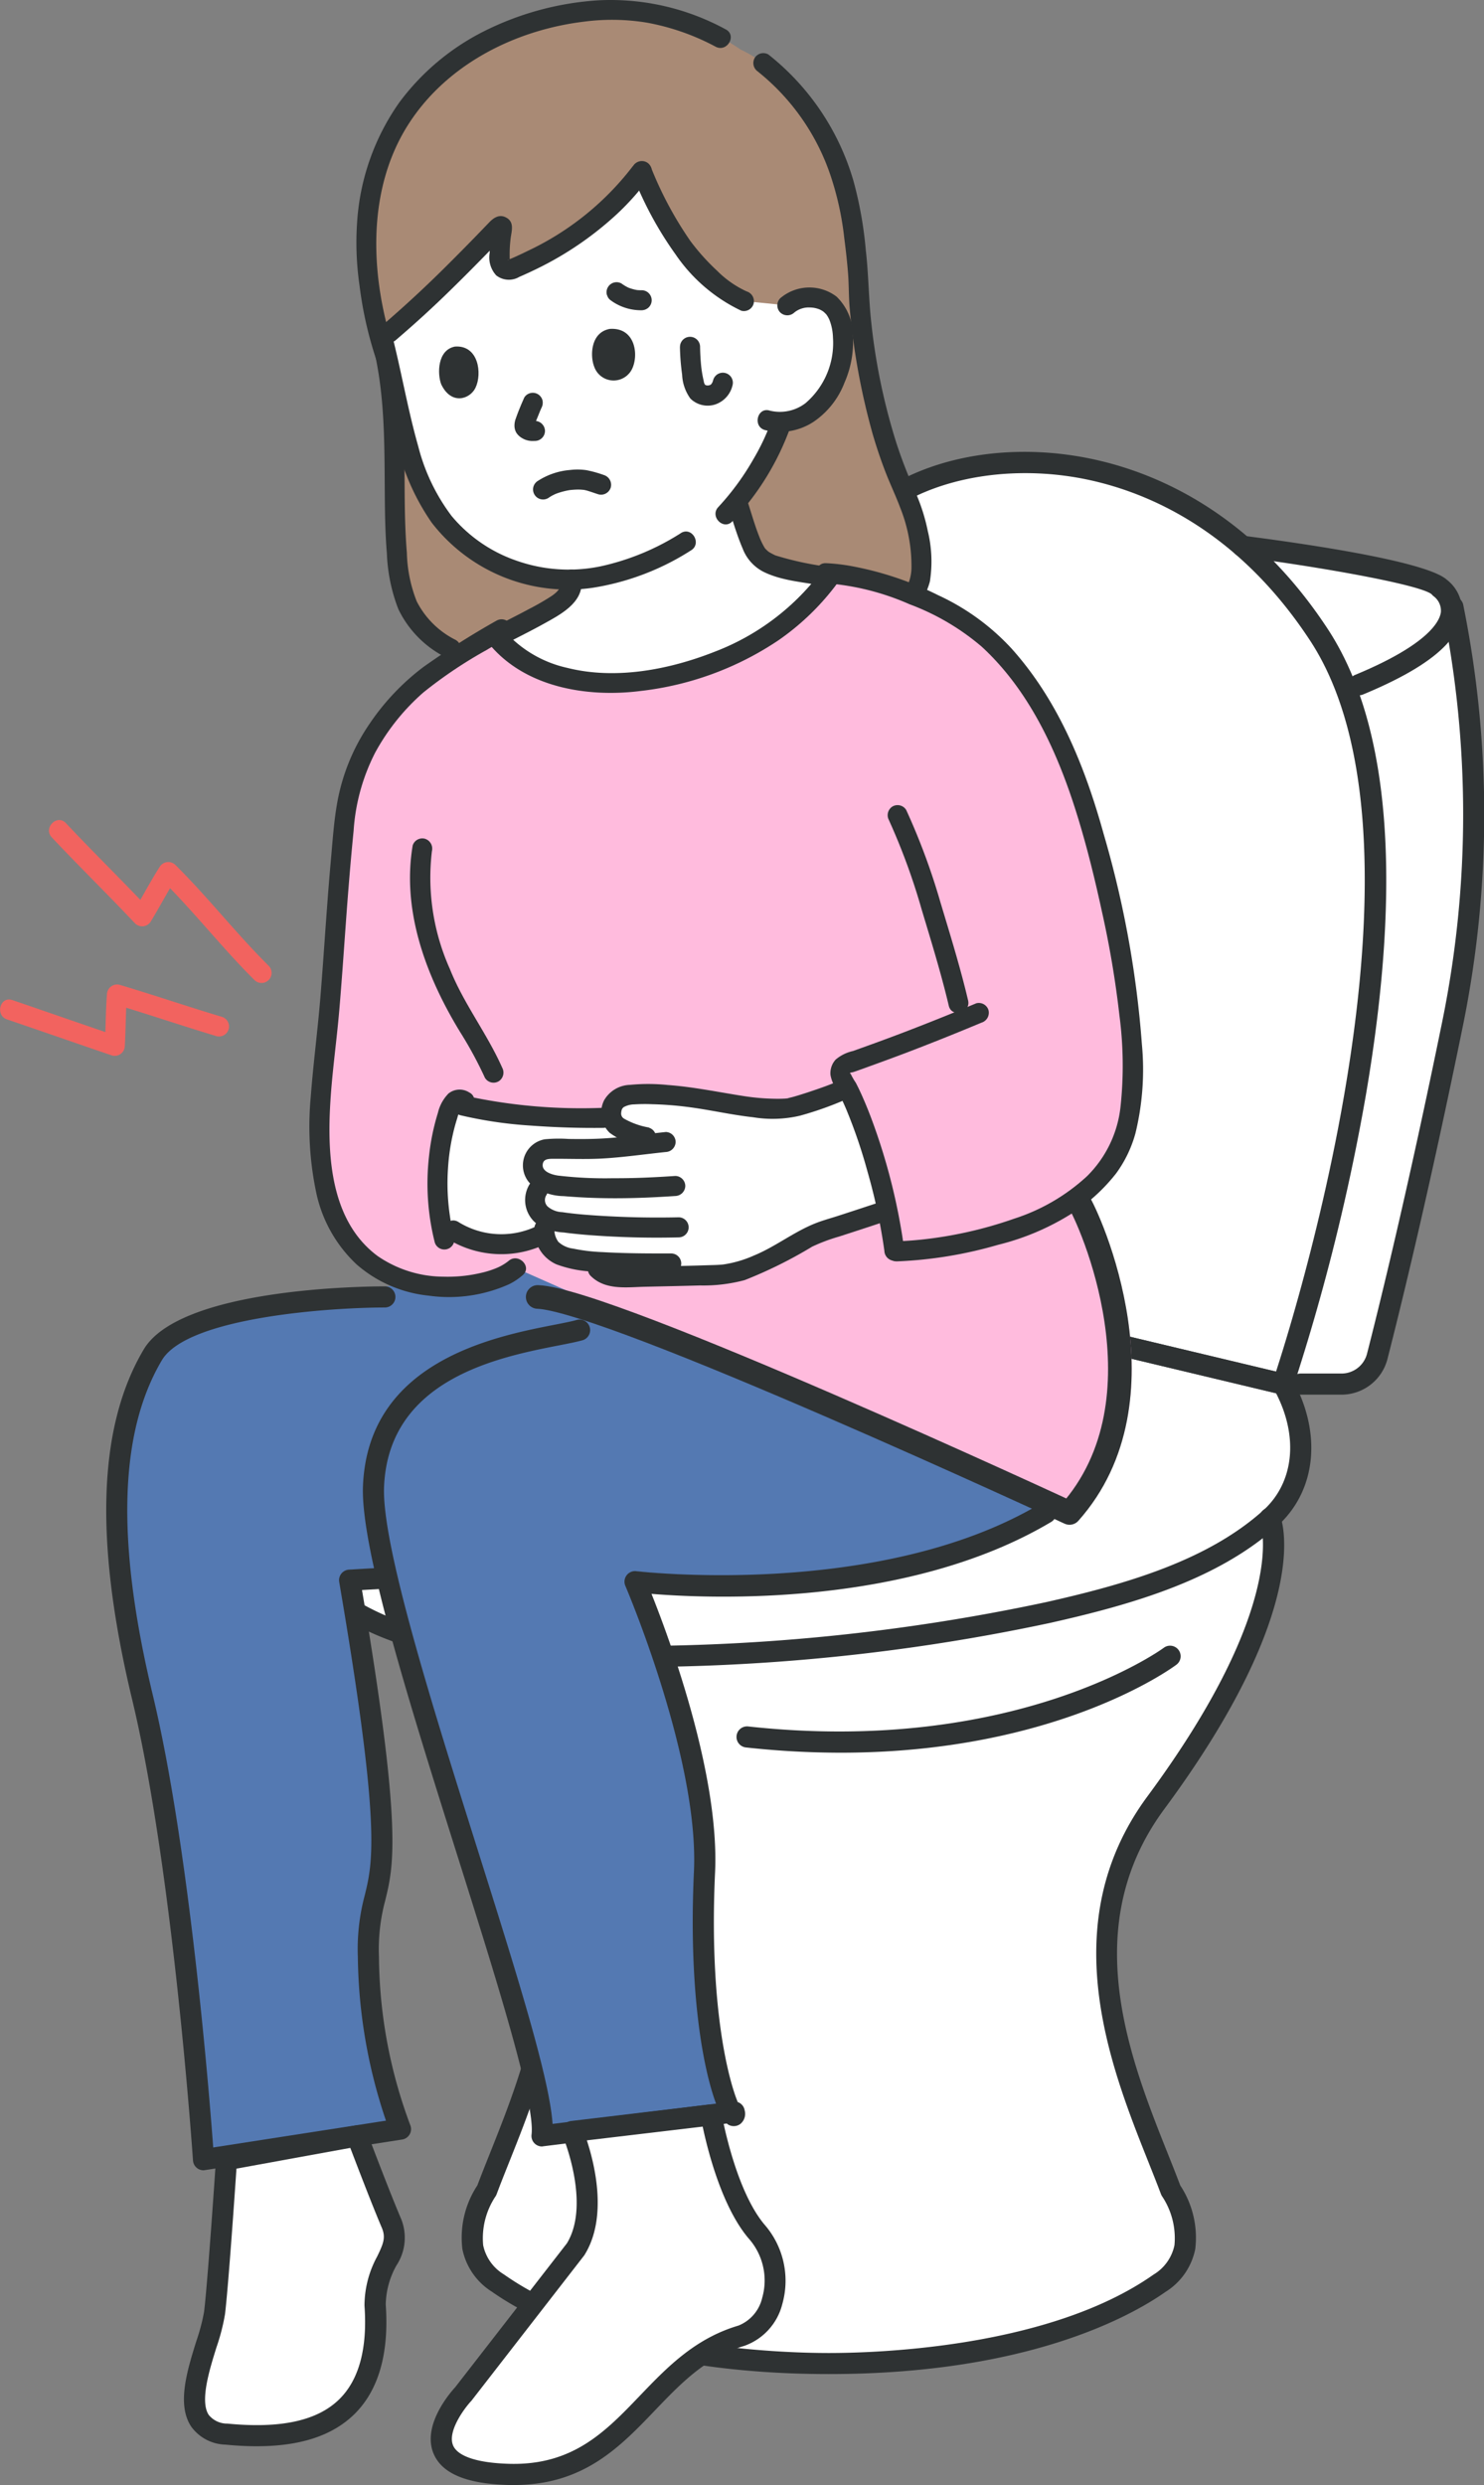
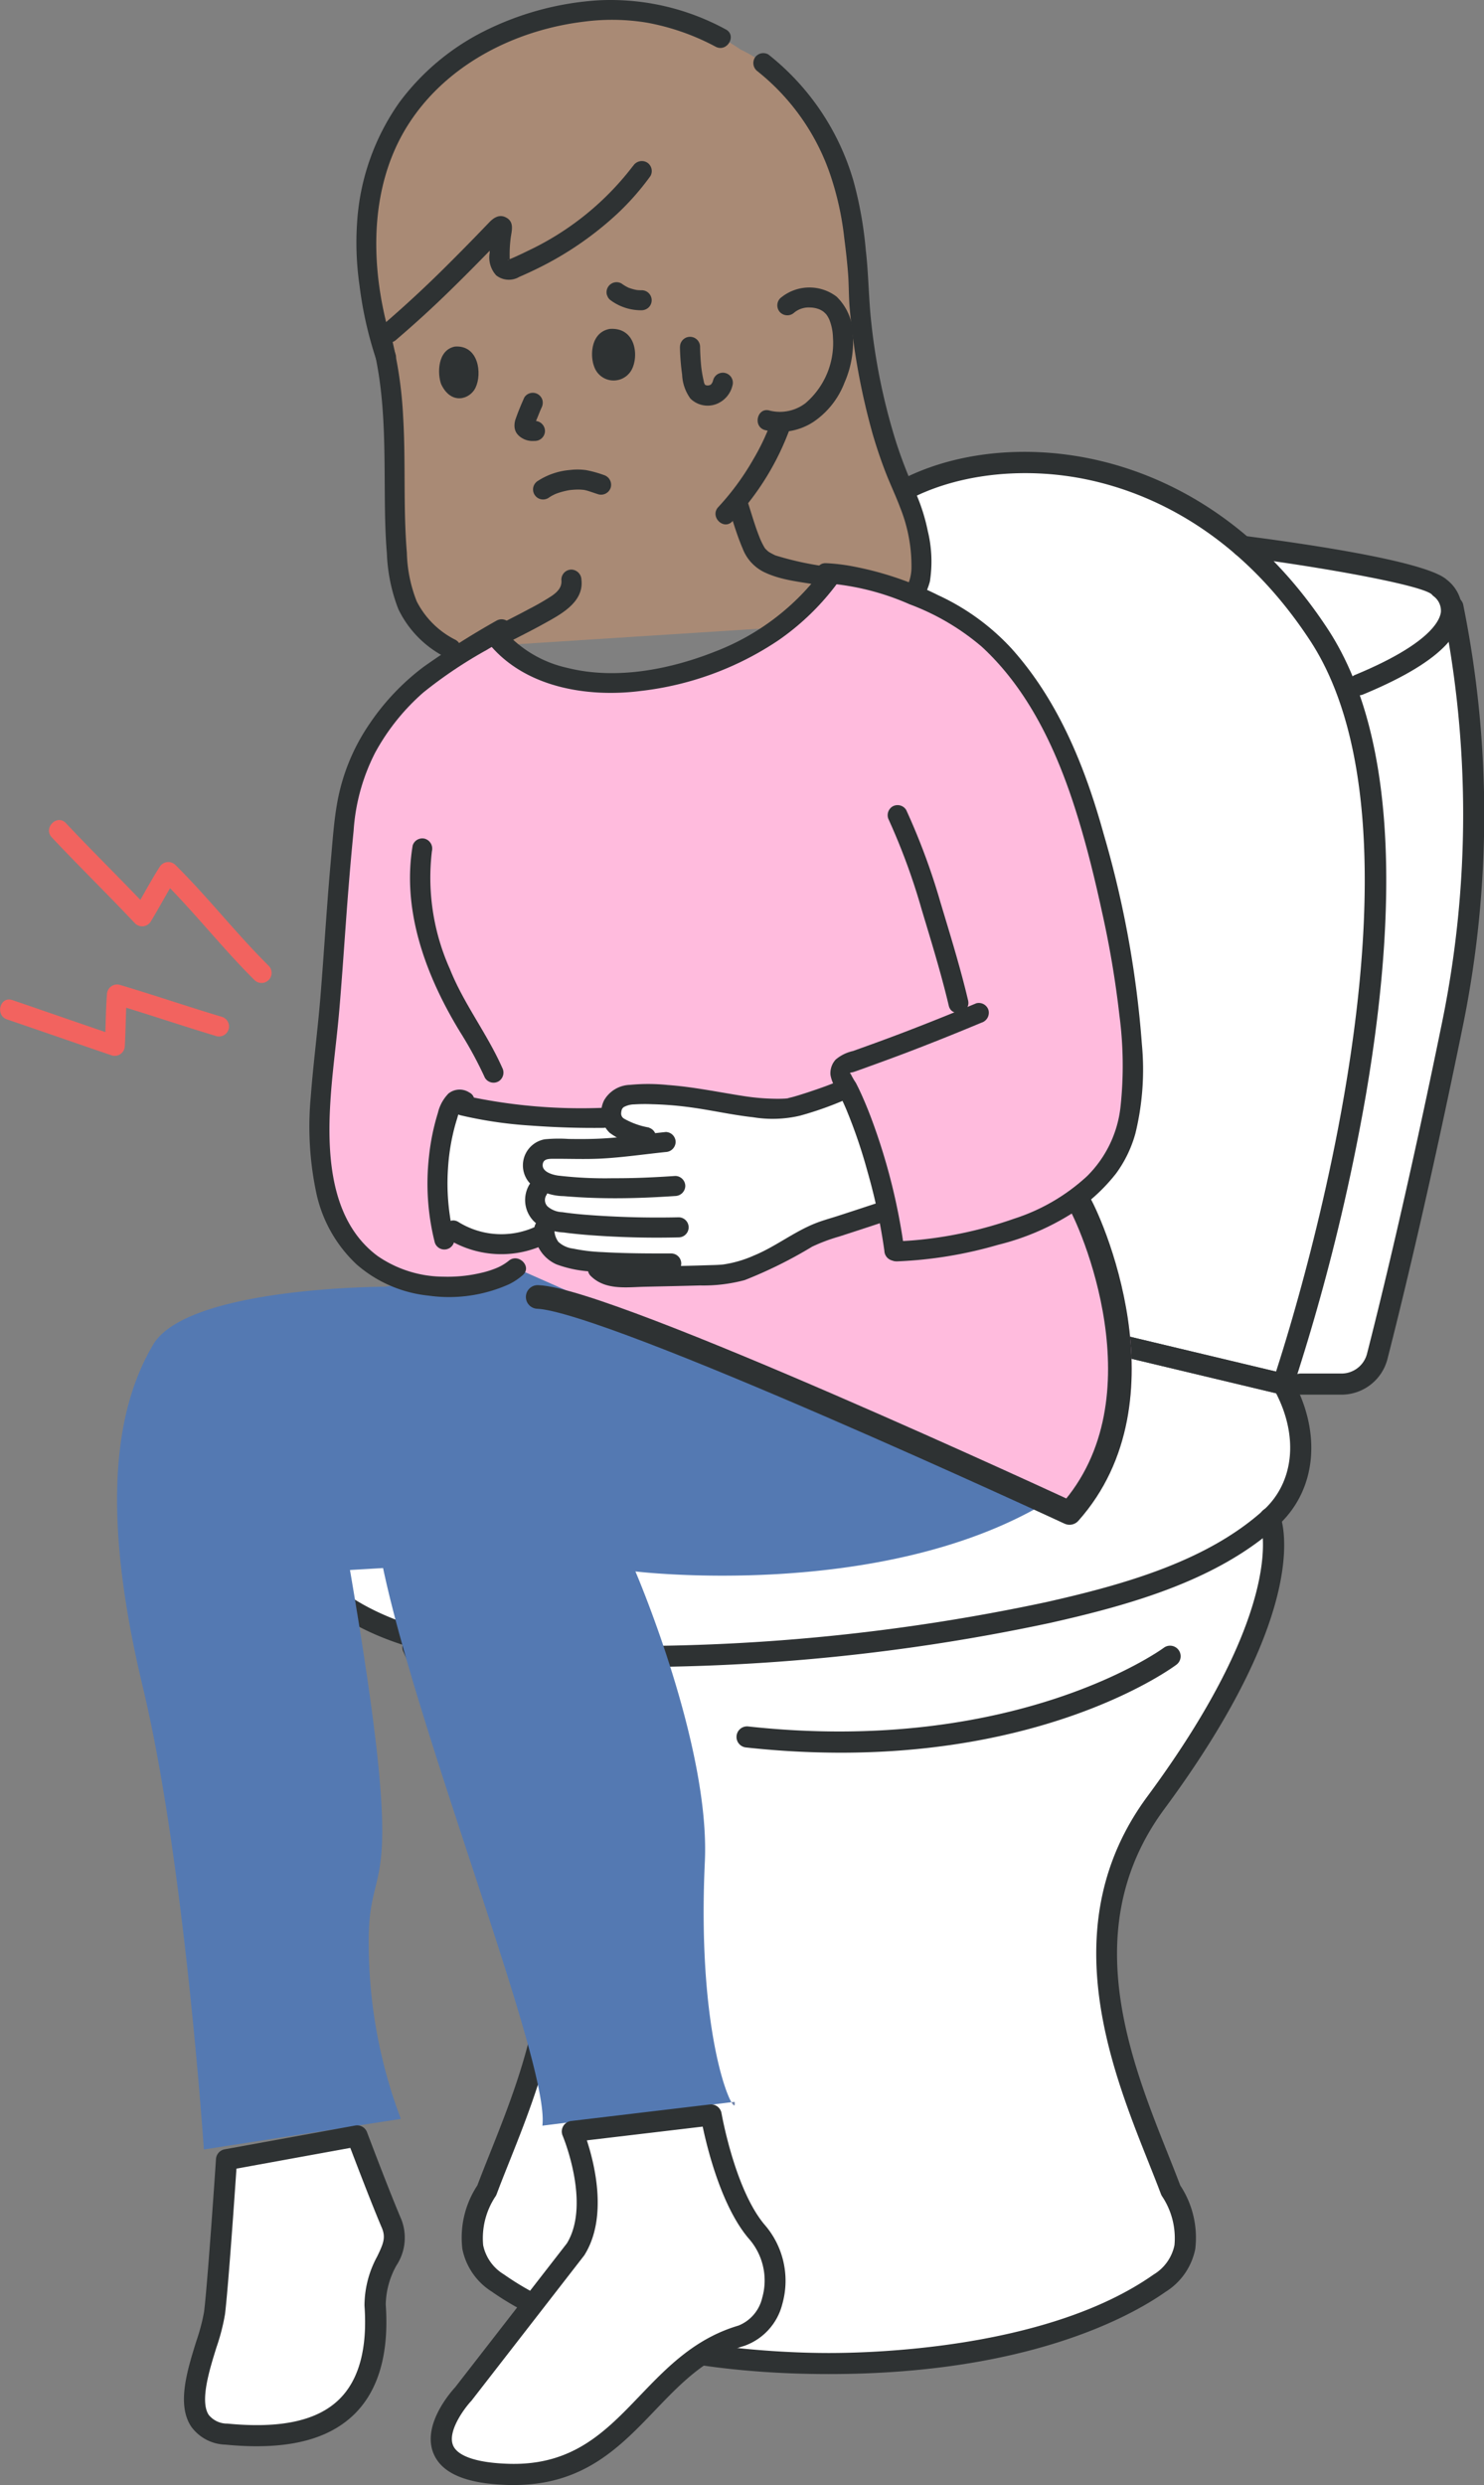
<svg xmlns="http://www.w3.org/2000/svg" width="125.63" height="210.305">
  <rect width="100%" height="100%" fill="#808080" stroke="none" />
  <g data-name="グループ 48093">
    <g data-name="グループ 48086">
      <path data-name="パス 293344" d="M113.617 117.135a3.125 3.125 0 003.03-2.349c1.086-4.245 3.507-14.089 6.4-28.272a87.68 87.68 0 000-35.164l-1.087-1.6c-1.178-1.514-16.745-3.523-16.745-3.523l.014.017c-10.356-8.958-23.125-8.4-29.838-4.061-9.476 6.125-22.583 26.663-15.912 63.21-8.868.008-18.6.821-26.475 5.291-5.434 3.084-9.692 9.31-9.456 15.71.278 7.5 7.046 11.25 13.658 12.7l-2.19.329a70.281 70.281 0 007.511 13.14c8.581 11.609 1.718 24.85-1.262 32.8 0 0-3.417 4.911.946 7.859.716.484 9.149 6.8 28 6.8s27.286-6.319 28-6.8c4.362-2.948.946-7.859.946-7.859-2.979-7.949-9.843-21.19-1.262-32.8 12.689-17.168 9.66-24.053 9.66-24.053 3.157-2.827 3.338-7.363 1.108-11.374z" fill="#fff" />
    </g>
    <g data-name="グループ 48087" fill="#2e3233">
      <path data-name="パス 293345" d="M108.617 118.029a.9.9 0 01-.208-.025L59.22 106.263a.893.893 0 01-.672-.709c-2.963-16.231-2.294-31.261 1.936-43.466 4.58-13.219 11.576-18.848 14.371-20.655 4.679-3.024 11.351-3.972 17.845-2.534 5.491 1.215 13.365 4.685 19.692 14.315 5.248 7.986 6.34 21.242 3.249 39.4a177.605 177.605 0 01-6.179 24.812.894.894 0 01-.845.603zM60.204 104.66l47.821 11.415c1.938-5.971 13.959-45.008 2.872-61.88-6-9.128-13.416-12.407-18.584-13.551-5.948-1.317-12.267-.438-16.489 2.29-5.5 3.553-10.6 10.932-13.652 19.739-4.078 11.772-4.756 26.279-1.968 41.987z" />
      <path data-name="パス 293346" d="M52.063 141.075h-1.334a66.583 66.583 0 01-13.511-1.05c-9.039-1.9-14.366-6.855-14.615-13.593-.236-6.385 3.745-13.024 9.908-16.521 8.424-4.78 18.809-5.4 26.916-5.408a.877.877 0 01.207.025l49.189 11.741a.892.892 0 01.574.435c2.552 4.59 2.044 9.487-1.293 12.474-5.056 4.526-12.216 6.6-19.2 8.168a169.243 169.243 0 01-36.841 3.729zm7.26-34.788c-7.872.012-17.9.621-25.929 5.174-5.51 3.127-9.213 9.254-9 14.9.307 8.31 9.331 11.1 13.2 11.91a65.15 65.15 0 0013.154 1.011 168.51 168.51 0 0037.772-3.685c6.748-1.514 13.648-3.5 18.4-7.755 2.611-2.338 3.03-6.2 1.107-9.932z" />
      <path data-name="パス 293347" d="M70.162 200.916c-16.713 0-25.442-4.823-28.419-6.9l-.084-.059a5.554 5.554 0 01-2.518-3.633 8.034 8.034 0 011.271-5.376c.313-.832.666-1.716 1.038-2.649 3.238-8.121 7.673-19.243.307-29.209a71.388 71.388 0 01-7.607-13.3.894.894 0 111.63-.733 69.7 69.7 0 007.414 12.975c7.958 10.767 3.119 22.9-.084 30.934-.383.96-.745 1.867-1.06 2.71a.886.886 0 01-.1.2 6.388 6.388 0 00-1.047 4.138 3.788 3.788 0 001.76 2.471l.105.073c8.76 6.1 23.184 6.576 27.4 6.576s18.636-.475 27.4-6.576l.106-.073a3.789 3.789 0 001.752-2.476 6.388 6.388 0 00-1.048-4.139.908.908 0 01-.1-.195c-.316-.843-.678-1.75-1.06-2.71-3.2-8.031-8.041-20.168-.084-30.934 12.044-16.3 9.589-23.1 9.56-23.161a.894.894 0 111.636-.72c.132.3 3.09 7.559-9.759 24.944-7.366 9.966-2.931 21.088.307 29.209.372.933.724 1.817 1.038 2.649a8.033 8.033 0 011.271 5.376 5.555 5.555 0 01-2.517 3.633l-.085.059c-2.982 2.072-11.711 6.896-28.423 6.896zM41.213 185.36z" />
      <path data-name="パス 293348" d="M115.045 58.843a.894.894 0 01-.342-1.72c6.3-2.608 7.188-4.59 7.278-5.321a1.529 1.529 0 00-.594-1.326.975.975 0 01-.183-.176c-.884-.783-9.081-2.273-16.154-3.185a.894.894 0 01.229-1.773c5.778.745 15.529 2.2 17.207 3.724a3.3 3.3 0 011.274 2.915c-.26 2.346-3 4.569-8.373 6.794a.887.887 0 01-.342.068z" />
      <path data-name="パス 293349" d="M113.564 118.029h-3.453a.894.894 0 110-1.788h3.453a2.232 2.232 0 002.164-1.678c1.164-4.549 3.542-14.266 6.391-28.229a87.616 87.616 0 00.009-34.769.894.894 0 011.734-.433 89.492 89.492 0 01.008 35.559c-2.856 14-5.242 23.749-6.411 28.315a4.018 4.018 0 01-3.895 3.023z" />
      <path data-name="パス 293350" d="M71.183 148.331a74.06 74.06 0 01-8.014-.443.894.894 0 11.193-1.777c22.607 2.457 35.018-6.555 35.141-6.646a.894.894 0 111.067 1.434c-.46.342-10.225 7.432-28.387 7.432z" />
    </g>
    <g data-name="グループ 48092">
      <path data-name="パス 293351" d="M92.261 101.593c.979 1.478 7.877 16.8-.719 26.448 0 0-50.736-22.341-56.834-22.558" fill="#fbd" />
      <g data-name="グループ 48088">
        <path data-name="パス 293352" d="M61.921 177.912c.213.37.33.355.269-.034z" fill="#7385aa" />
        <path data-name="パス 293353" d="M32.611 108.894s-16.736 0-19.644 4.9c-3.3 5.559-4.412 14.259-.878 28.969s5.17 39.146 5.17 39.146l16.676-2.586a41.937 41.937 0 01-2.718-14.571c-.136-8.57 3.521-1.979-1.589-31.883l2.787-.165h.014c3.072 14.521 14.134 42.037 13.487 47.19l16-1.985c-.775-1.348-2.827-7.839-2.246-20.363.456-9.845-5.878-24.555-5.878-24.555s20.759 2.52 34.763-5.819l-44.9-19.861" fill="#5479b2" />
      </g>
      <g data-name="グループ 48089">
        <path data-name="パス 293354" d="M75.102 52.515c3.18-1.941 2.98-4.271 2.853-5.668a15.589 15.589 0 00-1.455-5.376c-1.023-2.332-2.954-7.085-3.76-15.791a42.093 42.093 0 00-.42-5.52 78.866 78.866 0 00-.294-2.046c-.872-5.643-4.828-11.823-9.312-13.91a19.389 19.389 0 00-14.676-3c-6.387 1.161-11.233 4.321-14.165 8.855a19.927 19.927 0 00-2.836 9.355 31.758 31.758 0 001.583 10.633c1.417 6.731.233 14.144 1.376 19.654a7.561 7.561 0 004.126 5.182z" fill="#a98a75" />
        <path data-name="パス 293355" d="M64.189 6.082a19.03 19.03 0 016.123 8.775 25.337 25.337 0 011.161 5.3c.13.993.241 1.988.32 2.987s.049 2.035.149 3.044a58.352 58.352 0 001.935 10.544q.475 1.631 1.085 3.218c.4 1.028.876 2.023 1.262 3.056a13.248 13.248 0 01.935 5.14 3.874 3.874 0 01-.459 1.671 5.6 5.6 0 01-2.023 1.962c-.925.576-.075 2.044.856 1.465a6.546 6.546 0 003.188-4.031 10.885 10.885 0 00-.177-4.268 15.938 15.938 0 00-.909-2.964c-.156-.38-.32-.755-.484-1.131a11.15 11.15 0 00-.108-.251l-.045-.106c-.056-.132.063.155-.03-.071a39.85 39.85 0 01-1.076-2.907 52.063 52.063 0 01-2.11-10.011c-.248-2.113-.243-4.239-.489-6.355a32.938 32.938 0 00-1.034-5.811 21.135 21.135 0 00-7.212-10.727.855.855 0 00-1.161.3.869.869 0 00.3 1.161z" fill="#2e3233" />
-         <path data-name="パス 293356" d="M65.283 25.707l-2.3-.228c-2.266-.867-4.993-4-6.088-5.883a49.649 49.649 0 01-2.568-5.132 25.936 25.936 0 01-11 8.319.73.73 0 01-1.015-.636 11.572 11.572 0 01.212-2.823.162.162 0 00-.275-.144c-2.7 2.823-5.628 5.773-8.4 8.213-.3.268-.671.56-.9.761l-.557.484.035.137c.675 2.656 1.231 5.329 1.8 7.78.042.182.085.363.13.542 1.006 4.027 2.768 7.541 5.937 9.564a13.982 13.982 0 008.086 2.39c.186 1.2-1.012 2.06-1.983 2.552-1.068.659-2.9 1.563-4.355 2.324a10.558 10.558 0 005.676 3.4 17.151 17.151 0 006.626.293c6.087-.8 12.128-3.6 15.892-8.784-2.087-.467-5.338-.538-6.265-2.115a9.535 9.535 0 01-.766-1.865l-.81-2.451a23.775 23.775 0 002.761-4.278s.636-1.293.883-2.018l.135-.392a5.3 5.3 0 002.509-.9 7.208 7.208 0 002.33-3.505 6.724 6.724 0 00-.212-4.957 2.485 2.485 0 00-2.218-1.172 2.755 2.755 0 00-1.924.668z" fill="#fff" />
        <path data-name="パス 293357" d="M31.526 29.074c1.022 3.954 1.019 8.061 1.044 12.116.013 1.886.024 3.776.183 5.656a14.473 14.473 0 00.967 4.7 8.858 8.858 0 003.975 4.064c.96.519 1.818-.945.856-1.465a7.4 7.4 0 01-3.277-3.261 12 12 0 01-.831-4.109c-.314-3.81-.088-7.642-.312-11.456a34.889 34.889 0 00-.97-6.7.849.849 0 00-1.635.451z" fill="#2e3233" />
        <path data-name="パス 293358" d="M46.406 42.155a3.488 3.488 0 01.456-.273c.039-.02.08-.039.12-.058.017-.008.153-.065.055-.025s.092-.034.092-.035l.134-.047a6.105 6.105 0 01.594-.167q.144-.033.29-.059c.048-.008.1-.015.145-.024.133-.025-.2.02.029 0 .191-.019.382-.033.575-.035.1 0 .207 0 .311.008l.134.011c.024 0 .169.025.051 0l.076.016c.046.009.091.019.136.03.106.026.21.059.314.092.249.08.495.17.746.247a.857.857 0 001.044-.592.866.866 0 00-.593-1.044 9.7 9.7 0 00-1.5-.414 5.353 5.353 0 00-1.368-.01 5.885 5.885 0 00-2.7.914.848.848 0 00.856 1.465z" fill="#2e3233" />
        <path data-name="パス 293359" d="M50.3 31.022c-.342-.851-.333-2.875 1.307-3.184 2.189-.168 2.507 2.252 1.866 3.455a1.738 1.738 0 01-3.173-.271z" fill="#2e3233" />
        <path data-name="パス 293360" d="M37.345 32.509c-.321-.857-.334-2.885 1.166-3.178 2-.147 2.321 2.281 1.745 3.481-.465.982-2.065 1.503-2.911-.303z" fill="#2e3233" />
        <path data-name="パス 293361" d="M44.373 33.667c-.256.574-.5 1.157-.707 1.751a1.685 1.685 0 00-.113.639 1.21 1.21 0 00.159.567 1.419 1.419 0 00.436.424 1.694 1.694 0 00.8.269c.114.012.226 0 .34 0a.855.855 0 00.848-.848.865.865 0 00-.848-.848c-.114 0-.227.008-.34 0l.226.03a.885.885 0 01-.208-.058l.2.085a1.183 1.183 0 01-.2-.121l.172.132a.491.491 0 01-.079-.071l.132.172a.24.24 0 01-.03-.049l.085.2a.467.467 0 01-.025-.084l.03.226a.611.611 0 010-.156l-.03.226a3.457 3.457 0 01.222-.683l.3-.739-.085.2c.059-.138.118-.276.179-.413a.925.925 0 00.085-.653.867.867 0 00-.389-.507.856.856 0 00-.653-.085.821.821 0 00-.507.389z" fill="#2e3233" />
        <path data-name="パス 293362" d="M62.005 44.117a22.726 22.726 0 004.841-7.788.849.849 0 10-1.636-.451 18.8 18.8 0 01-1.415 2.955 21.881 21.881 0 01-2.991 4.084c-.742.8.454 2 1.2 1.2z" fill="#2e3233" />
        <path data-name="パス 293363" d="M61.443 2.49A20.381 20.381 0 0050.692.024a25.124 25.124 0 00-9.856 2.692 20.234 20.234 0 00-7.042 5.968 19.768 19.768 0 00-3.551 9.959 25.305 25.305 0 00.2 5.574 32.157 32.157 0 001.4 6.189c.352 1.027 1.991.586 1.636-.451-2.107-6.16-2.561-13.644 1.045-19.356 3.223-5.1 9.011-8.044 14.894-8.764a18.267 18.267 0 015.3.074 19.858 19.858 0 015.866 2.044c.966.506 1.824-.957.856-1.465z" fill="#2e3233" />
-         <path data-name="パス 293364" d="M57.646 45.114a20.9 20.9 0 01-6.778 2.809 13.292 13.292 0 01-7.135-.471 12.409 12.409 0 01-5.505-3.788 16.549 16.549 0 01-2.824-5.9c-.863-3.031-1.393-6.159-2.166-9.215a.849.849 0 00-1.636.449c.728 2.877 1.263 5.8 2.018 8.673a19.356 19.356 0 002.929 6.565 14.585 14.585 0 0013.595 5.513 21.634 21.634 0 008.359-3.174c.93-.568.079-2.036-.856-1.465z" fill="#2e3233" />
        <path data-name="パス 293365" d="M67.251 26.443a1.933 1.933 0 011.324-.42 2.249 2.249 0 01.75.141 1.543 1.543 0 01.231.114 1.312 1.312 0 01.164.106c.063.052.117.113.177.168a.957.957 0 01.075.084c-.106-.12-.029-.042-.007-.01a2.52 2.52 0 01.251.442 4.463 4.463 0 01.3 1.493 6.7 6.7 0 01-2.322 5.556 3.573 3.573 0 01-3.018.636c-1.04-.34-1.484 1.3-.451 1.636a5.215 5.215 0 004.128-.678 7.033 7.033 0 002.634-3.316 8.582 8.582 0 00.717-3.966 4.56 4.56 0 00-1.387-3.328 3.8 3.8 0 00-4.766.141.856.856 0 000 1.2.865.865 0 001.2 0z" fill="#2e3233" />
-         <path data-name="パス 293366" d="M53.635 14.995a30.231 30.231 0 003.564 6.546 14 14 0 005.556 4.756.854.854 0 001.043-.593.868.868 0 00-.593-1.043 8.556 8.556 0 01-2.49-1.74 18.513 18.513 0 01-2.268-2.522 30.978 30.978 0 01-3.347-6.26.853.853 0 00-1.16-.3.87.87 0 00-.3 1.16z" fill="#2e3233" />
        <path data-name="パス 293367" d="M53.588 14.043a24.128 24.128 0 01-8.931 7.2q-.669.332-1.353.63a1.5 1.5 0 00-.21.09c-.168.117-.117-.058.023.057 0 0 0 .012.007.015q.051.249.023-.059v-.255a10.967 10.967 0 01.086-1.583c.083-.6.313-1.313-.335-1.7-.58-.347-1.073-.045-1.481.38q-.577.6-1.158 1.2-1.233 1.268-2.488 2.515a99.362 99.362 0 01-5.426 5.018.855.855 0 000 1.2.865.865 0 001.2 0q2.4-2.049 4.648-4.254 1.174-1.147 2.324-2.318.589-.6 1.174-1.2l.522-.54a3.82 3.82 0 01.535-.57l-.428.116h.08l-.428-.116.071.035-.3-.3.045.066-.116-.428a6.189 6.189 0 01-.141.984 11.554 11.554 0 00-.076 1.166 2.249 2.249 0 00.552 1.913 1.734 1.734 0 001.953.129q.926-.4 1.825-.852a28.049 28.049 0 006.449-4.471 22.176 22.176 0 002.827-3.209.856.856 0 00-.3-1.161.867.867 0 00-1.161.3z" fill="#2e3233" />
        <path data-name="パス 293368" d="M61.606 42.752c.4 1.224.755 2.484 1.264 3.669a3.674 3.674 0 001.806 1.992c1.645.795 3.513.848 5.272 1.225a.868.868 0 001.043-.592.857.857 0 00-.593-1.044 26.409 26.409 0 01-4.759-1 5.226 5.226 0 01-.417-.216 1.123 1.123 0 01-.294-.212c-.055-.056-.113-.11-.165-.17s-.035-.039.012.018a.9.9 0 01-.064-.1 5.975 5.975 0 01-.333-.656c-.454-1.087-.768-2.248-1.137-3.365-.341-1.031-1.979-.59-1.635.45z" fill="#2e3233" />
        <path data-name="パス 293369" d="M47.521 49.049c.076.61-.274 1.016-.838 1.4a21.519 21.519 0 01-1.879 1.082c-1.427.772-2.9 1.468-4.311 2.265a.849.849 0 00.856 1.465c1.533-.865 3.132-1.608 4.671-2.463 1.41-.783 3.436-1.813 3.2-3.746a.874.874 0 00-.848-.848.853.853 0 00-.848.848z" fill="#2e3233" />
        <path data-name="パス 293370" d="M51.773 25.469a4.341 4.341 0 002.546.789.885.885 0 00.6-.247.848.848 0 00-.6-1.449 3.38 3.38 0 01-.489-.026l.225.03a3.707 3.707 0 01-.93-.252l.2.086a3.468 3.468 0 01-.7-.4.848.848 0 00-1.246.958l.085.2a.849.849 0 00.3.3z" fill="#2e3233" />
        <path data-name="パス 293371" d="M57.561 29.355a19.78 19.78 0 00.185 2.355 3.707 3.707 0 00.7 2.02 2.081 2.081 0 002.1.5 2.237 2.237 0 001.465-1.614.848.848 0 00-1.635-.451l-.05.159c-.055.179.09-.16 0 0l-.08.145c-.067.132.086-.085.019-.017l-.116.119c-.061.064.146-.076.011-.014a1.043 1.043 0 01-.106.056l.094-.04a1.2 1.2 0 00-.166.048c-.177.049.18 0 0 0h-.175c-.156 0 .119.035.025 0-.035-.013-.216-.032-.088-.018s-.009-.013-.05-.033c-.157-.073.113.1-.006-.006s.076.149 0 0a.966.966 0 01-.042-.078c-.027-.057-.019-.035.025.063a.908.908 0 01-.1-.32c-.031-.121-.055-.243-.08-.365a11.018 11.018 0 01-.119-.756 19.377 19.377 0 01-.106-1.753.85.85 0 10-1.7 0z" fill="#2e3233" />
        <path data-name="パス 293372" d="M51.012 57.793a19.9 19.9 0 003.322-.177c6.2-.82 12.351-3.71 16.1-9.072 4.34.343 10.7 3.066 13.489 5.788 5.628 5.5 7.951 13.112 9.657 20.28 1.764 7.413 3.209 16.512 1.615 21.419a10.4 10.4 0 01-4.146 5.442c-3.2 2.451-10.1 4.315-15.326 4.433a51.544 51.544 0 00-1.644-7.6l-26.558 6.037-3.861 2.975c-1.587 1.425-5.668 1.979-8.422 1.3a9.181 9.181 0 01-5.733-3.6c-2.3-2.89-2.842-8.162-2.2-13.734.981-8.557 1.007-13.623 1.922-22.245a15.782 15.782 0 013.1-7.792c2.456-3.476 5.071-4.947 9.491-7.594a10.419 10.419 0 005.9 3.675 15.352 15.352 0 003.294.465z" fill="#fbd" />
        <path data-name="パス 293373" d="M46.087 104l.019-1a2.627 2.627 0 01-.5-.452 1.635 1.635 0 01-.065-1.85l.5-.711a2.372 2.372 0 01-.52-.36 1.4 1.4 0 01-.241-1.714 1.336 1.336 0 011.2-.68c.674-.025 1.992.048 3.806 0 1.744-.046 3.406-.294 5.664-.536l.056-.056-1.281-.4a9.921 9.921 0 01-2.191-.77 1.582 1.582 0 01-.688-.719.945.945 0 01-.042-.121l-.724-.027c-3.8.039-9.36-.216-12.693-1.272a1.792 1.792 0 00-.309.525 19.639 19.639 0 00-.754 9.653l1.06.641a7.746 7.746 0 007.571.306l.159-.088a2.131 2.131 0 01-.027-.369z" fill="#fff" />
        <path data-name="パス 293374" d="M69.636 104.202c-1.71.565-3.952 2.233-5.588 2.869a10.411 10.411 0 01-2.775.781c-.777.1-6.9.184-8.579.25a2.751 2.751 0 01-2.1-.735l-.131-.583a17.437 17.437 0 01-1.416-.152 3.818 3.818 0 01-2.462-1.021 2.809 2.809 0 01-.495-1.61l.02-1a2.619 2.619 0 01-.5-.452 1.636 1.636 0 01-.065-1.85l.5-.711a2.382 2.382 0 01-.52-.36 1.4 1.4 0 01-.241-1.714 1.336 1.336 0 011.2-.68c.675-.025 1.992.048 3.806 0 1.791-.047 3.49-.308 5.841-.555l-1.4-.432a9.916 9.916 0 01-2.191-.77 1.584 1.584 0 01-.688-.719 1.63 1.63 0 01.362-1.679 3.053 3.053 0 011.5-.459 37.335 37.335 0 018.536.871 19.087 19.087 0 004.509.307 31.615 31.615 0 004.493-1.508l.478-.223a45.38 45.38 0 013.408 10.389l-.878.257a281.814 281.814 0 01-4.478 1.454.651.651 0 00-.146.035z" fill="#fff" />
        <path data-name="パス 293375" d="M75.253 69.409a54.065 54.065 0 012.767 7.547c.813 2.705 1.649 5.407 2.3 8.158.251 1.06 1.887.612 1.635-.451-.66-2.794-1.511-5.537-2.337-8.285a55.994 55.994 0 00-2.9-7.826.856.856 0 00-1.161-.3.867.867 0 00-.3 1.16z" fill="#2e3233" />
        <path data-name="パス 293376" d="M69.931 49.36a21.509 21.509 0 017.064 1.777 20.319 20.319 0 016.113 3.591c4.1 3.769 6.491 9.088 8.1 14.319.821 2.659 1.484 5.369 2.074 8.087a82.7 82.7 0 011.48 8.763 32.545 32.545 0 01.1 7.742 9.733 9.733 0 01-2.846 5.909 16.558 16.558 0 01-6.144 3.583 34.733 34.733 0 01-7.956 1.785q-.989.1-1.98.134c-1.088.035-1.094 1.732 0 1.7a35.561 35.561 0 008.551-1.4 21.165 21.165 0 006.952-3.115 15.089 15.089 0 003.053-2.938 10.406 10.406 0 001.627-3.373 22.755 22.755 0 00.551-7.529 85.872 85.872 0 00-3.246-17.843c-1.568-5.654-3.821-11.248-7.788-15.664a19.581 19.581 0 00-6.205-4.512 27.541 27.541 0 00-7.677-2.524 16.526 16.526 0 00-1.824-.19c-1.091-.046-1.089 1.65 0 1.7z" fill="#2e3233" />
        <path data-name="パス 293377" d="M42.064 52.508a70.685 70.685 0 00-6.211 3.932 20.1 20.1 0 00-4.629 4.905 17.126 17.126 0 00-2.715 6.815c-.248 1.461-.348 2.952-.48 4.427q-.184 2.047-.336 4.1c-.189 2.519-.353 5.041-.557 7.56-.23 2.86-.611 5.708-.828 8.568a27.1 27.1 0 00.459 8.1 11.611 11.611 0 003.422 6.093 10.956 10.956 0 006.1 2.643 12.421 12.421 0 006.794-.961 5.262 5.262 0 001.171-.778c.824-.719-.38-1.914-1.2-1.2a4.231 4.231 0 01-.971.58 8 8 0 01-1.32.424 12.369 12.369 0 01-3.212.33 9.907 9.907 0 01-5.583-1.749c-3.855-2.858-4.249-8.122-4.029-12.532.138-2.768.549-5.526.785-8.288.208-2.436.375-4.876.551-7.314.189-2.619.4-5.236.66-7.848a16.889 16.889 0 011.827-6.622 18.511 18.511 0 014.09-5.1 37.739 37.739 0 015.329-3.578l1.736-1.039a.849.849 0 00-.856-1.465z" fill="#2e3233" />
        <path data-name="パス 293378" d="M76.565 105.856a51.259 51.259 0 00-2.766-11.107 34.2 34.2 0 00-.932-2.261 18.074 18.074 0 00-.416-.851 5.638 5.638 0 01-.443-.777s-.137.038 0-.081c0 0 .219-.044.248-.054.54-.182 1.074-.382 1.61-.575q1.384-.5 2.76-1.019a211.88 211.88 0 006.467-2.586.877.877 0 00.593-1.043.854.854 0 00-1.044-.592 210.493 210.493 0 01-6.055 2.429q-1.434.547-2.877 1.069-.754.273-1.51.542a3.4 3.4 0 00-1.455.721 1.709 1.709 0 00-.44 1.3 2.876 2.876 0 00.488 1.166 17.907 17.907 0 01.878 1.818 43.641 43.641 0 011.767 5.191 48.716 48.716 0 011.43 6.71.876.876 0 00.848.848c.412 0 .909-.391.848-.848z" fill="#2e3233" />
        <path data-name="パス 293379" d="M34.932 71.58c-.929 5.545 1.166 11.089 4.019 15.758a33.57 33.57 0 012.1 3.874.853.853 0 001.16.3.869.869 0 00.3-1.16c-1.281-2.89-3.253-5.4-4.424-8.341a18.889 18.889 0 01-1.522-9.984.874.874 0 00-.593-1.044.854.854 0 00-1.043.593z" fill="#2e3233" />
        <path data-name="パス 293380" d="M38.929 94.372a35.481 35.481 0 006.058.89 71.52 71.52 0 006.09.191.85.85 0 000-1.7 46.018 46.018 0 01-11.7-1.02.849.849 0 00-.451 1.636z" fill="#2e3233" />
        <path data-name="パス 293381" d="M37.951 104.883a8.634 8.634 0 008.428.306c.971-.5.114-1.965-.856-1.465a6.9 6.9 0 01-6.714-.306c-.928-.581-1.781.886-.856 1.465z" fill="#2e3233" />
        <path data-name="パス 293382" d="M41.343 54.414c3.032 3.766 8.362 4.641 12.907 4.06a26.233 26.233 0 0011.659-4.293 21.275 21.275 0 005.143-5.047.854.854 0 00-.3-1.16.866.866 0 00-1.16.3 20.361 20.361 0 01-9.06 6.87c-3.864 1.529-8.414 2.408-12.506 1.378a9.963 9.963 0 01-5.477-3.311.854.854 0 00-1.2 0 .868.868 0 000 1.2z" fill="#2e3233" />
        <path data-name="パス 293383" d="M39.715 92.448a1.5 1.5 0 00-1.752.1 3.471 3.471 0 00-.891 1.631 19.143 19.143 0 00-.75 3.65 20.373 20.373 0 00.485 7.321.849.849 0 001.636-.451 18.787 18.787 0 01-.517-5.807 17.946 17.946 0 01.4-2.844c.106-.478.234-.952.383-1.419a3.6 3.6 0 01.2-.576c.006-.012.147-.212.15-.209a.718.718 0 00-.2.069c.973.487 1.833-.976.856-1.465z" fill="#2e3233" />
        <path data-name="パス 293384" d="M54.948 95.424a6.493 6.493 0 01-2.1-.742.5.5 0 01-.259-.512.988.988 0 01.071-.314c.009-.023.16-.188.071-.118a1.9 1.9 0 01.965-.274 14.6 14.6 0 011.52-.014 28.908 28.908 0 012.916.221c1.886.233 3.74.676 5.629.883a10.136 10.136 0 003.957-.132 28.518 28.518 0 003.942-1.4.856.856 0 00.3-1.161.869.869 0 00-1.16-.3c-.212.1-.362.157-.674.275-.334.127-.672.248-1.009.363-.64.221-1.283.432-1.933.619-.18.051-.368.087-.546.143-.1.031-.171-.021.1-.008a2.39 2.39 0 00-.253.019c-.247.014-.5.019-.747.017a18.872 18.872 0 01-2.753-.225c-2.155-.332-4.283-.784-6.464-.941a16.032 16.032 0 00-3.188-.011 2.61 2.61 0 00-2.188 1.3 2.356 2.356 0 00.475 2.763 6.753 6.753 0 002.871 1.2.849.849 0 00.451-1.636z" fill="#2e3233" />
        <path data-name="パス 293385" d="M56.347 95.803c-1.806.187-3.608.455-5.422.552-.926.049-1.855.048-2.782.035a12.552 12.552 0 00-2.025.028 2.242 2.242 0 00-1.006 3.961 4.582 4.582 0 002.606.848q1.361.115 2.726.156c2.242.069 4.485-.014 6.722-.166a.868.868 0 00.848-.848.856.856 0 00-.848-.848c-1.751.119-3.5.2-5.259.191a33.888 33.888 0 01-4.664-.223c-.467-.067-1.355-.309-1.3-.925.037-.442.4-.49.791-.495 1.42-.012 2.838.055 4.258-.024 1.792-.1 3.573-.364 5.357-.549a.872.872 0 00.848-.848.853.853 0 00-.848-.848z" fill="#2e3233" />
        <path data-name="パス 293386" d="M44.807 100.266a2.551 2.551 0 00.905 3.492c.042.025.085.048.129.071a4.985 4.985 0 001.875.475c.593.079 1.188.141 1.784.192a75.485 75.485 0 007.948.223.85.85 0 000-1.7 80.45 80.45 0 01-6.84-.141c-1.006-.066-2.017-.145-3.015-.294a2.011 2.011 0 01-1.239-.485.771.771 0 01-.083-.981.849.849 0 00-1.465-.856z" fill="#2e3233" />
        <path data-name="パス 293387" d="M45.238 104.001a3.15 3.15 0 001.865 3 10.036 10.036 0 003.2.616c2.166.173 4.346.163 6.518.163a.85.85 0 000-1.7c-1.936 0-3.876 0-5.81-.114a15.133 15.133 0 01-2.509-.3 2.226 2.226 0 01-1.23-.566 1.739 1.739 0 01-.338-1.11.85.85 0 00-1.7 0z" fill="#2e3233" />
        <path data-name="パス 293388" d="M49.992 107.967c1.235 1.245 3.029.967 4.617.931 1.55-.035 3.1-.066 4.651-.109a13.565 13.565 0 003.781-.453 37.61 37.61 0 005.712-2.831 14.851 14.851 0 012.258-.848q1.734-.558 3.461-1.131c1.031-.342.589-1.981-.451-1.636s-2.083.687-3.126 1.025c-.627.2-1.272.375-1.886.62-1.821.728-3.378 1.979-5.188 2.721a9.847 9.847 0 01-2.6.757c-.424.047-.856.048-1.282.062-1.449.048-2.9.076-4.346.106-.745.017-1.491.033-2.236.054a2.712 2.712 0 01-2.165-.465.849.849 0 00-1.2 1.2z" fill="#2e3233" />
        <path data-name="パス 293389" d="M18.791 86.057c-2.9-.868-5.763-1.848-8.664-2.711a.859.859 0 00-1.046.617.871.871 0 00-.027.2c-.114 1.446-.1 2.9-.184 4.346l1.074-.817c-2.972-1.008-5.934-2.044-8.9-3.056-1.035-.353-1.48 1.285-.451 1.636 2.971 1.011 5.933 2.047 8.9 3.056a.857.857 0 001.074-.818c.085-1.449.071-2.9.184-4.346l-1.073.818c2.9.862 5.765 1.842 8.664 2.711a.849.849 0 00.451-1.636z" fill="#f2635f" />
        <path data-name="パス 293390" d="M22.745 81.734c-2.757-2.731-5.144-5.812-7.9-8.537a.859.859 0 00-1.332.172c-.78 1.223-1.449 2.513-2.2 3.751l1.324-.17c-2.319-2.46-4.739-4.823-7.055-7.285-.749-.8-1.947.4-1.2 1.2 2.316 2.463 4.735 4.825 7.055 7.286a.857.857 0 001.212-.016.845.845 0 00.12-.156c.755-1.237 1.424-2.528 2.2-3.751l-1.332.172c2.761 2.725 5.149 5.806 7.9 8.537a.852.852 0 001.208-1.203z" fill="#f2635f" />
      </g>
      <path data-name="パス 293391" d="M91.261 101.593c.979 1.478 7.877 16.8-.719 26.448 0 0-38.925-18.063-45.023-18.28" fill="none" stroke="#2e3233" stroke-linecap="round" stroke-linejoin="round" stroke-width="2" />
-       <path data-name="パス 293392" d="M45.885 181.656a.894.894 0 01-.887-1.005c.332-2.646-3.024-13.292-6.27-23.588-4.039-12.812-8.216-26.061-8-31.316.438-10.543 11.1-12.632 16.225-13.635.755-.148 1.408-.276 1.854-.4a.894.894 0 11.472 1.724c-.509.139-1.192.273-1.983.428-5.034.986-14.4 2.822-14.783 11.956-.205 4.942 4.11 18.629 7.916 30.7 3.241 10.282 6.085 19.3 6.35 23.225l13.84-1.716c-1.109-2.976-2.34-9.572-1.873-19.66.442-9.529-5.744-24.015-5.806-24.16a.894.894 0 01.929-1.241c.2.025 20.625 2.383 34.2-5.7a.894.894 0 11.915 1.536c-12.08 7.194-28.752 6.5-33.829 6.085 1.57 3.932 5.763 15.3 5.38 23.563-.531 11.456 1.176 17.659 1.919 19.445a.893.893 0 01.586.7 1.1 1.1 0 01-.385 1.167.936.936 0 01-.995.049.637.637 0 01-.131-.1l-15.535 1.926a.821.821 0 01-.109.017z" fill="#2e3233" />
-       <path data-name="パス 293393" d="M17.229 183.671a.894.894 0 01-.892-.834c-.017-.244-1.673-24.531-5.148-39-3.22-13.4-2.9-23.1.978-29.634 3.079-5.189 18.648-5.338 20.413-5.338a.894.894 0 010 1.788c-4.514 0-16.7.8-18.876 4.463-3.629 6.117-3.883 15.375-.777 28.3 3.111 12.953 4.774 33.62 5.123 38.323l14.624-2.268a44.59 44.59 0 01-2.381-13.844 17.611 17.611 0 01.581-5.212c.688-2.81 1.4-5.716-2.158-26.534a.894.894 0 01.829-1.043l2.787-.164a.894.894 0 11.105 1.785l-1.791.105c3.429 20.3 2.685 23.336 1.965 26.276a15.9 15.9 0 00-.53 4.76 41.334 41.334 0 002.645 14.231.894.894 0 01-.684 1.237l-16.676 2.586a.888.888 0 01-.137.017z" fill="#2e3233" />
      <g data-name="グループ 48090" fill="#fff">
        <path data-name="パス 293394" d="M19.167 182.778s-.673 10.1-1.01 12.959-4.206 9.758 1.01 10.263 13.374.168 12.576-10.936c0-3.533 2.4-4.543 1.389-6.9s-2.911-7.4-2.911-7.4z" />
        <path data-name="パス 293395" d="M48.452 180.383s2.627 6.185.277 9.97l-9.5 12.24s-6.167 6.562 3.9 6.814 11.52-9.338 19.635-11.737c2.6-.768 4.24-5.3 1.267-8.834-2.7-3.207-3.831-9.848-3.831-9.848z" />
      </g>
      <g data-name="グループ 48091" fill="#2e3233">
        <path data-name="パス 293396" d="M21.729 207.025q-1.247 0-2.643-.136a3.7 3.7 0 01-2.9-1.527c-1.237-1.861-.348-4.72.437-7.241a16.689 16.689 0 00.656-2.489c.33-2.8 1-12.813 1.005-12.914a.894.894 0 01.732-.82l11.054-2.015a.894.894 0 011 .564c.019.05 1.907 5.056 2.9 7.366a4.259 4.259 0 01-.415 3.92 7.035 7.035 0 00-.9 3.3c.293 4.153-.61 7.284-2.684 9.307-1.861 1.801-4.568 2.685-8.242 2.685zm-1.712-23.494c-.159 2.349-.679 9.864-.967 12.309a17.5 17.5 0 01-.724 2.811c-.6 1.928-1.421 4.569-.655 5.722a2.007 2.007 0 001.587.737c4.5.434 7.591-.236 9.451-2.05 1.685-1.644 2.407-4.313 2.147-7.932v-.064a8.743 8.743 0 011.079-4.107c.524-1.087.741-1.6.382-2.439-.791-1.848-2.1-5.27-2.662-6.742z" />
        <path data-name="パス 293397" d="M43.52 210.306h-.413c-3.6-.09-5.695-.961-6.405-2.662-1-2.4 1.431-5.179 1.843-5.625l9.449-12.17c2.039-3.358-.339-9.054-.364-9.111a.894.894 0 01.717-1.238l11.747-1.4a.9.9 0 01.986.737c.011.064 1.127 6.442 3.634 9.424a7.228 7.228 0 011.516 6.72 5.053 5.053 0 01-3.213 3.546c-3.253.962-5.354 3.153-7.578 5.473-2.97 3.102-6.045 6.306-11.919 6.306zm6.16-29.168c.676 2.056 1.768 6.53-.191 9.687a.8.8 0 01-.053.077l-9.5 12.24a.834.834 0 01-.055.064c-.554.593-2.025 2.556-1.526 3.746.394.939 2.1 1.494 4.8 1.562 5.351.13 8.1-2.724 11-5.751 2.288-2.386 4.653-4.854 8.362-5.95a3.343 3.343 0 002.008-2.346 5.35 5.35 0 00-1.172-5.055c-2.264-2.693-3.458-7.5-3.866-9.438zm-.951 9.216z" />
      </g>
    </g>
  </g>
</svg>